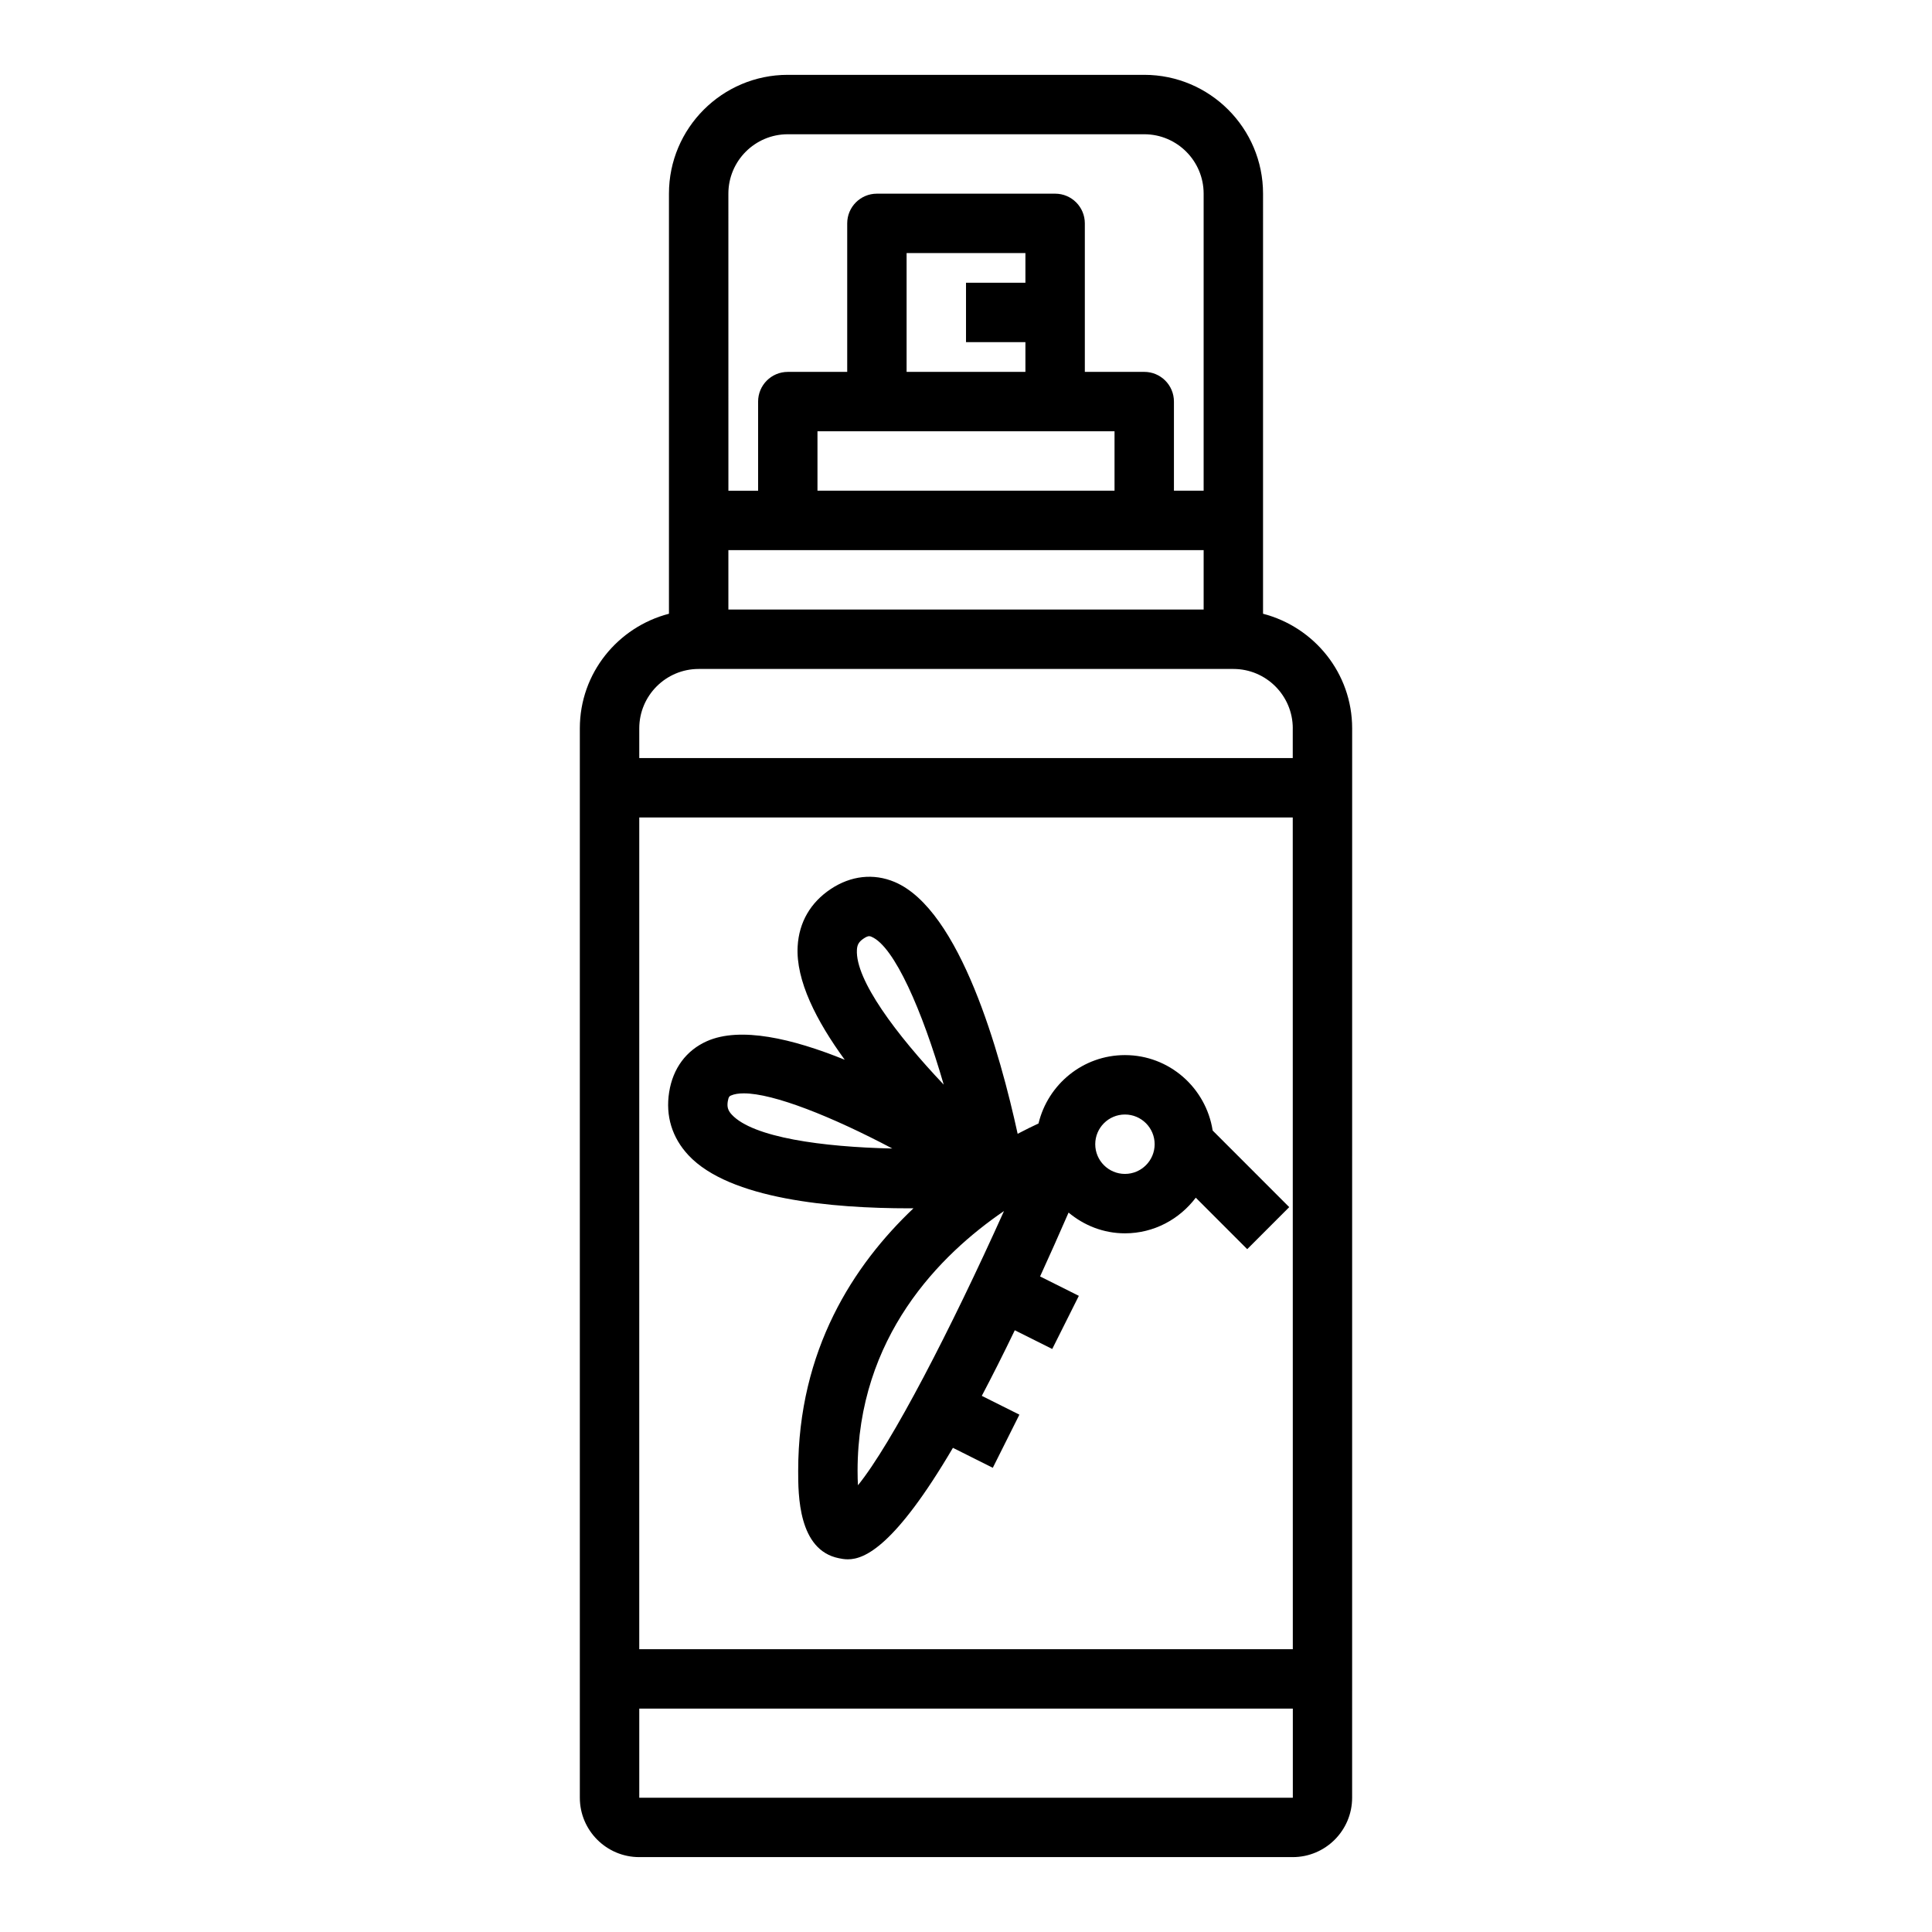
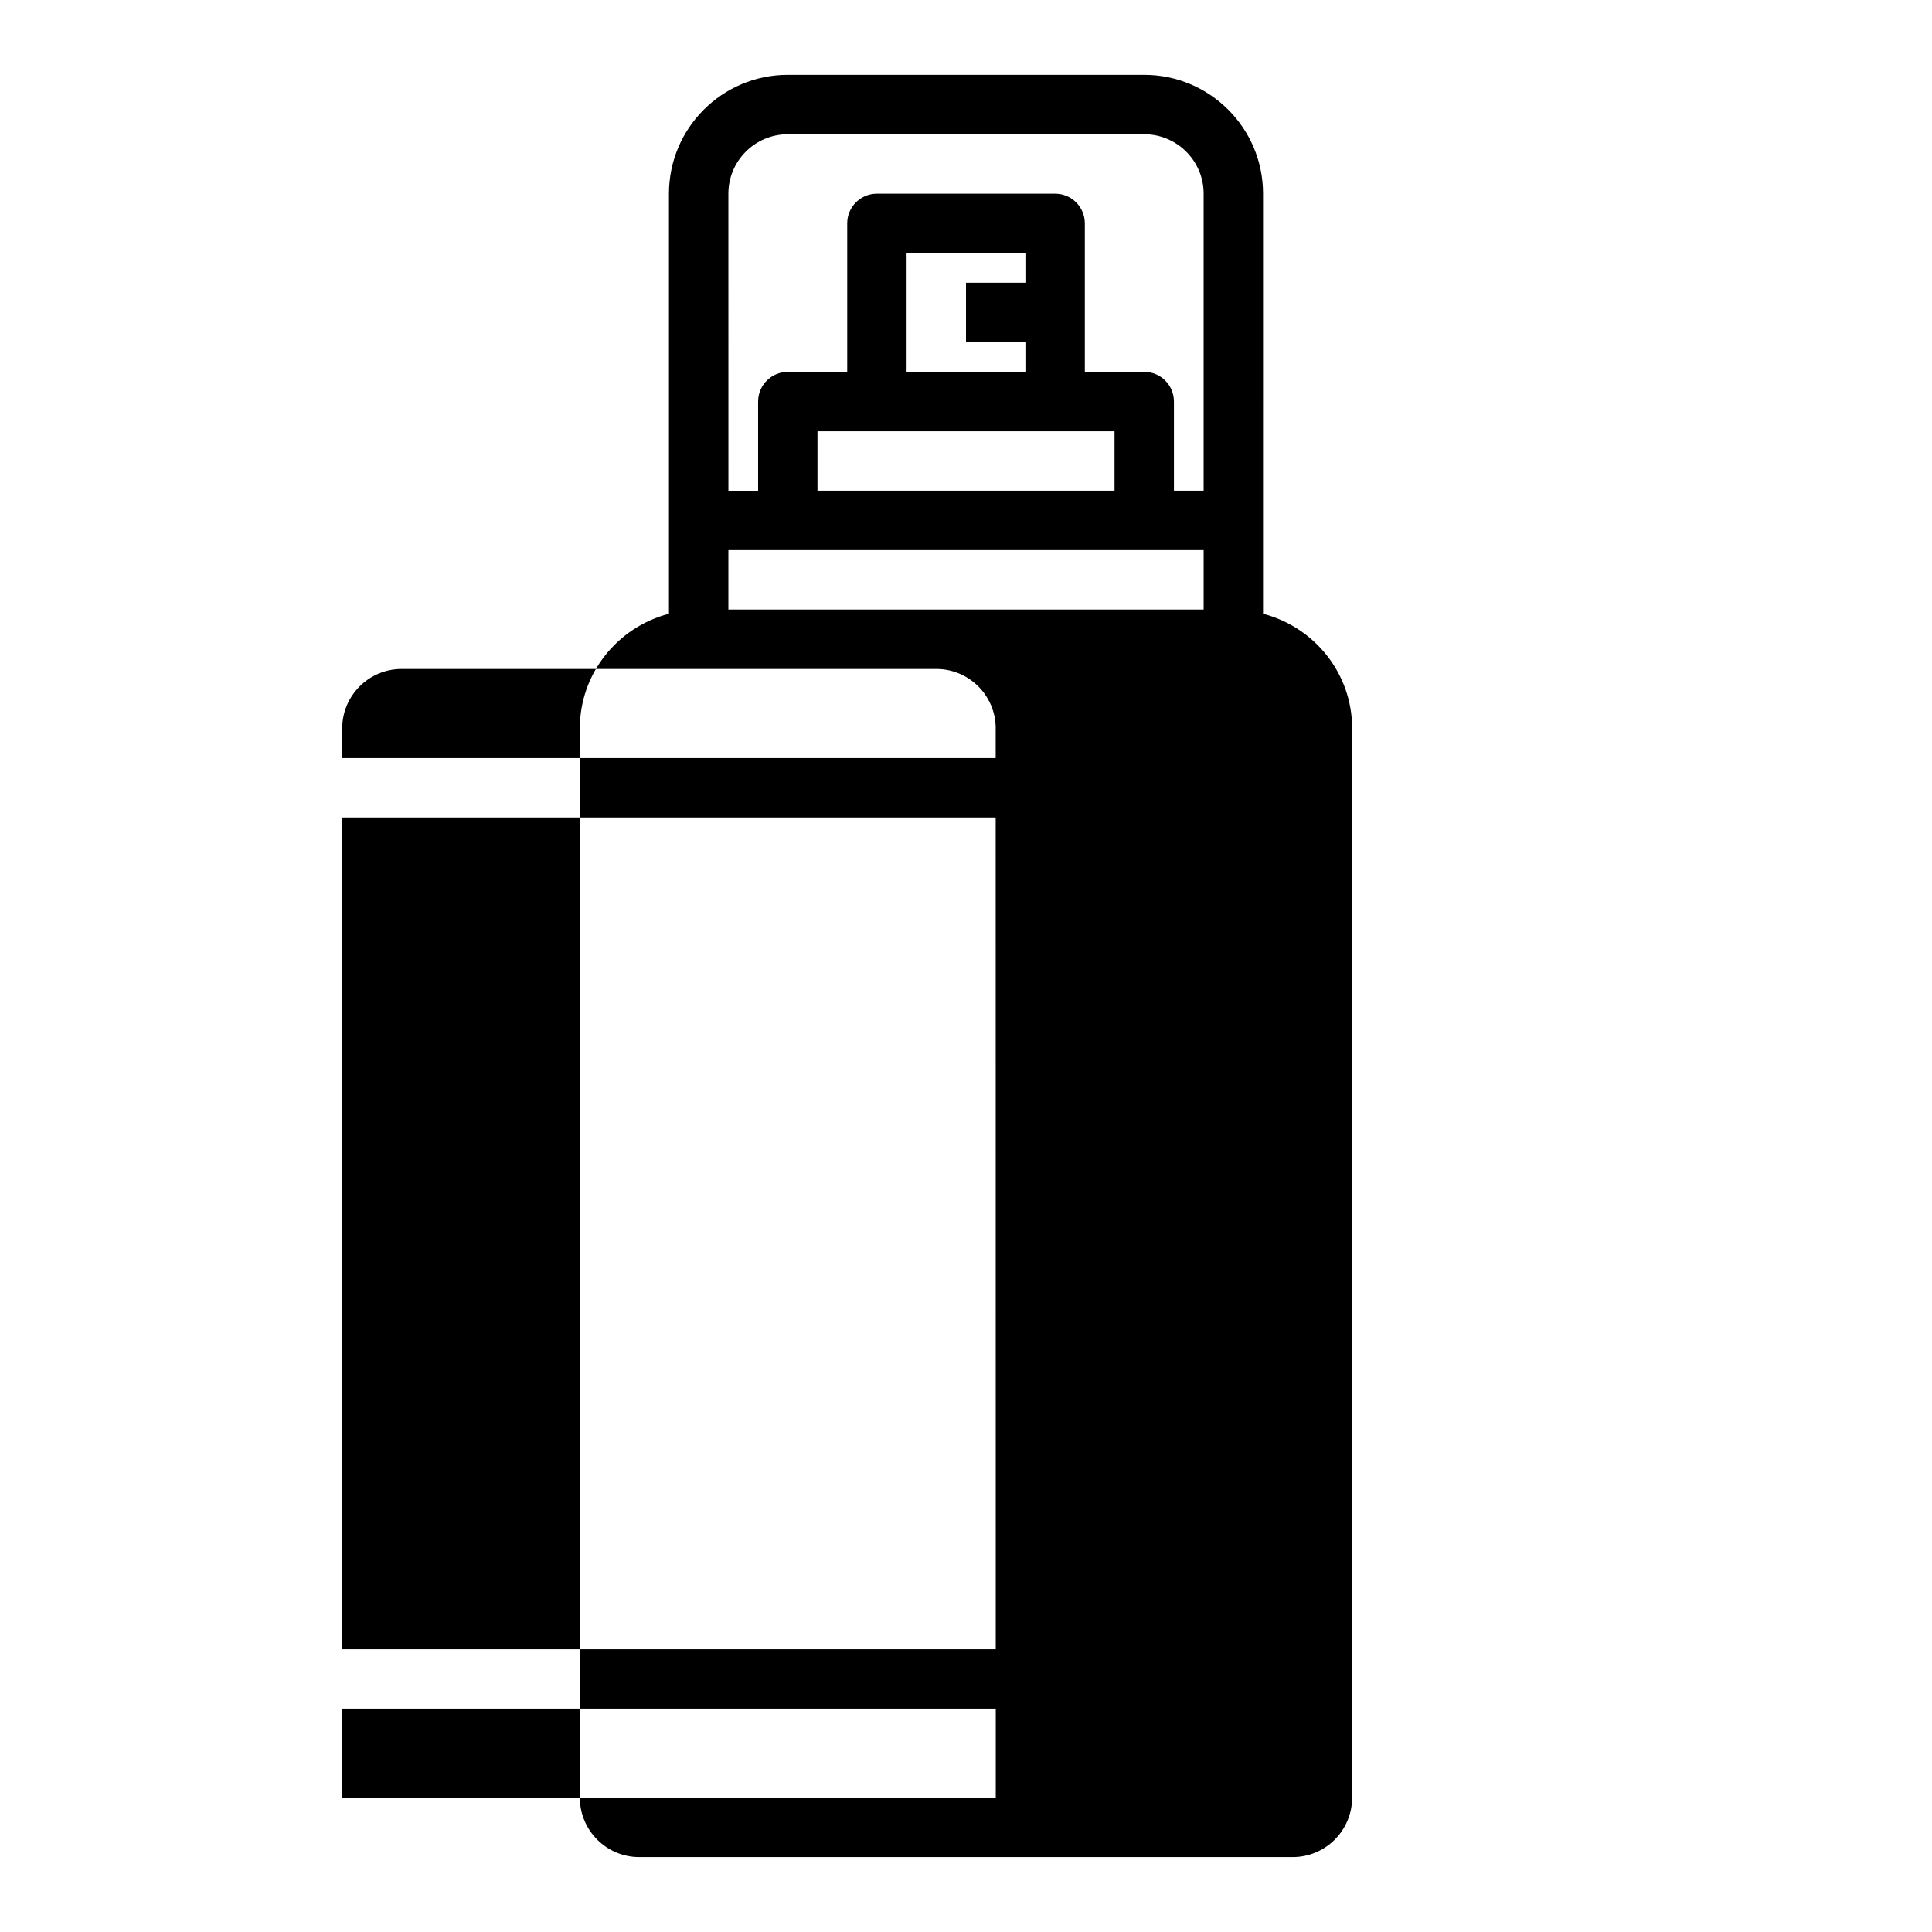
<svg xmlns="http://www.w3.org/2000/svg" fill="#000000" width="800px" height="800px" version="1.1" viewBox="144 144 512 512">
  <g>
-     <path d="m478.72 195.32c0-17.367-14.121-31.488-31.488-31.488h-94.465c-17.367 0-31.488 14.121-31.488 31.488v111.33c-13.547 3.519-23.617 15.734-23.617 30.371v283.39c0 8.684 7.062 15.742 15.742 15.742h173.18c8.684 0 15.742-7.062 15.742-15.742l0.008-283.39c0-14.633-10.066-26.852-23.617-30.371zm-125.95-15.742h94.465c8.684 0 15.742 7.062 15.742 15.742v78.719h-7.871v-23.617c0-4.352-3.519-7.871-7.871-7.871h-15.742v-39.355c0-4.352-3.519-7.871-7.871-7.871h-47.23c-4.352 0-7.871 3.519-7.871 7.871v39.359h-15.742c-4.352 0-7.871 3.519-7.871 7.871v23.617h-7.871l-0.008-78.723c0-8.68 7.059-15.742 15.742-15.742zm110.21 125.95h-125.95v-15.742h125.95zm-47.234-86.594h-15.742v15.742h15.742v7.871h-31.488v-31.484h31.488zm23.617 39.359v15.742l-78.723 0.004v-15.742zm-125.95 102.34h173.18l0.016 220.42h-173.2zm0 259.78v-23.617h173.2v23.617zm173.18-283.39v7.871h-173.18v-7.871c0-8.684 7.062-15.742 15.742-15.742h141.7c8.688-0.004 15.746 7.059 15.746 15.742z" />
-     <path d="m485.66 463.9-20.293-20.301c-1.762-11.289-11.469-19.988-23.246-19.988-11.125 0-20.414 7.754-22.906 18.121-1.52 0.699-3.41 1.629-5.527 2.738-4.598-21.066-15.184-59.371-32.605-66.738-5.574-2.348-11.586-1.684-16.934 1.875-5.367 3.574-8.398 8.816-8.762 15.16-0.527 9.062 4.992 19.82 12.477 30.078-13.895-5.629-27.68-8.84-36.527-4.922-5.465 2.426-9.02 7.219-10.004 13.508-1 6.289 0.77 12.059 5.109 16.711 10.895 11.668 38.023 14.074 58.527 14.074 0.387 0 0.738-0.008 1.117-0.008-15.785 14.957-30.559 37.438-30.559 69.605 0 6.273 0 20.965 10.762 23.129 0.66 0.141 1.457 0.293 2.41 0.293 4.465 0 12.523-3.519 27.836-29.543l10.57 5.289 7.047-14.082-9.965-4.984c2.723-5.164 5.637-10.926 8.746-17.383l9.926 4.961 7.047-14.082-10.273-5.141c2.41-5.258 4.93-10.91 7.551-16.926 4.066 3.391 9.23 5.5 14.938 5.5 7.691 0 14.461-3.746 18.773-9.445l13.633 13.641zm-112.78-71.184c0.715-0.48 1.148-0.621 1.48-0.621 0.227 0 0.41 0.078 0.59 0.156 6.031 2.543 13.445 19.508 19.145 39.188-12.586-13.281-23.457-27.797-23.004-35.738 0.074-1.184 0.387-2.059 1.789-2.984zm-34.938 46.688c-1.016-1.086-1.309-2.039-1.078-3.504 0.203-1.289 0.512-1.434 0.844-1.574 0.883-0.395 2.031-0.574 3.41-0.574 7.91 0 23.316 6.141 39.359 14.617-18.586-0.402-36.906-2.934-42.535-8.965zm33.426 98.203c-0.062-1.07-0.102-2.32-0.102-3.785 0-35.582 21.914-57.363 38.801-68.879-14.09 31.312-29.754 61.645-38.699 72.664zm70.754-82.508c-4.344 0-7.871-3.527-7.871-7.871s3.527-7.871 7.871-7.871 7.871 3.527 7.871 7.871-3.531 7.871-7.871 7.871z" />
+     <path d="m478.72 195.32c0-17.367-14.121-31.488-31.488-31.488h-94.465c-17.367 0-31.488 14.121-31.488 31.488v111.33c-13.547 3.519-23.617 15.734-23.617 30.371v283.39c0 8.684 7.062 15.742 15.742 15.742h173.18c8.684 0 15.742-7.062 15.742-15.742l0.008-283.39c0-14.633-10.066-26.852-23.617-30.371zm-125.95-15.742h94.465c8.684 0 15.742 7.062 15.742 15.742v78.719h-7.871v-23.617c0-4.352-3.519-7.871-7.871-7.871h-15.742v-39.355c0-4.352-3.519-7.871-7.871-7.871h-47.23c-4.352 0-7.871 3.519-7.871 7.871v39.359h-15.742c-4.352 0-7.871 3.519-7.871 7.871v23.617h-7.871l-0.008-78.723c0-8.68 7.059-15.742 15.742-15.742zm110.21 125.95h-125.95v-15.742h125.95zm-47.234-86.594h-15.742v15.742h15.742v7.871h-31.488v-31.484h31.488zm23.617 39.359v15.742l-78.723 0.004v-15.742m-125.95 102.34h173.18l0.016 220.42h-173.2zm0 259.78v-23.617h173.2v23.617zm173.18-283.39v7.871h-173.18v-7.871c0-8.684 7.062-15.742 15.742-15.742h141.7c8.688-0.004 15.746 7.059 15.746 15.742z" />
  </g>
</svg>